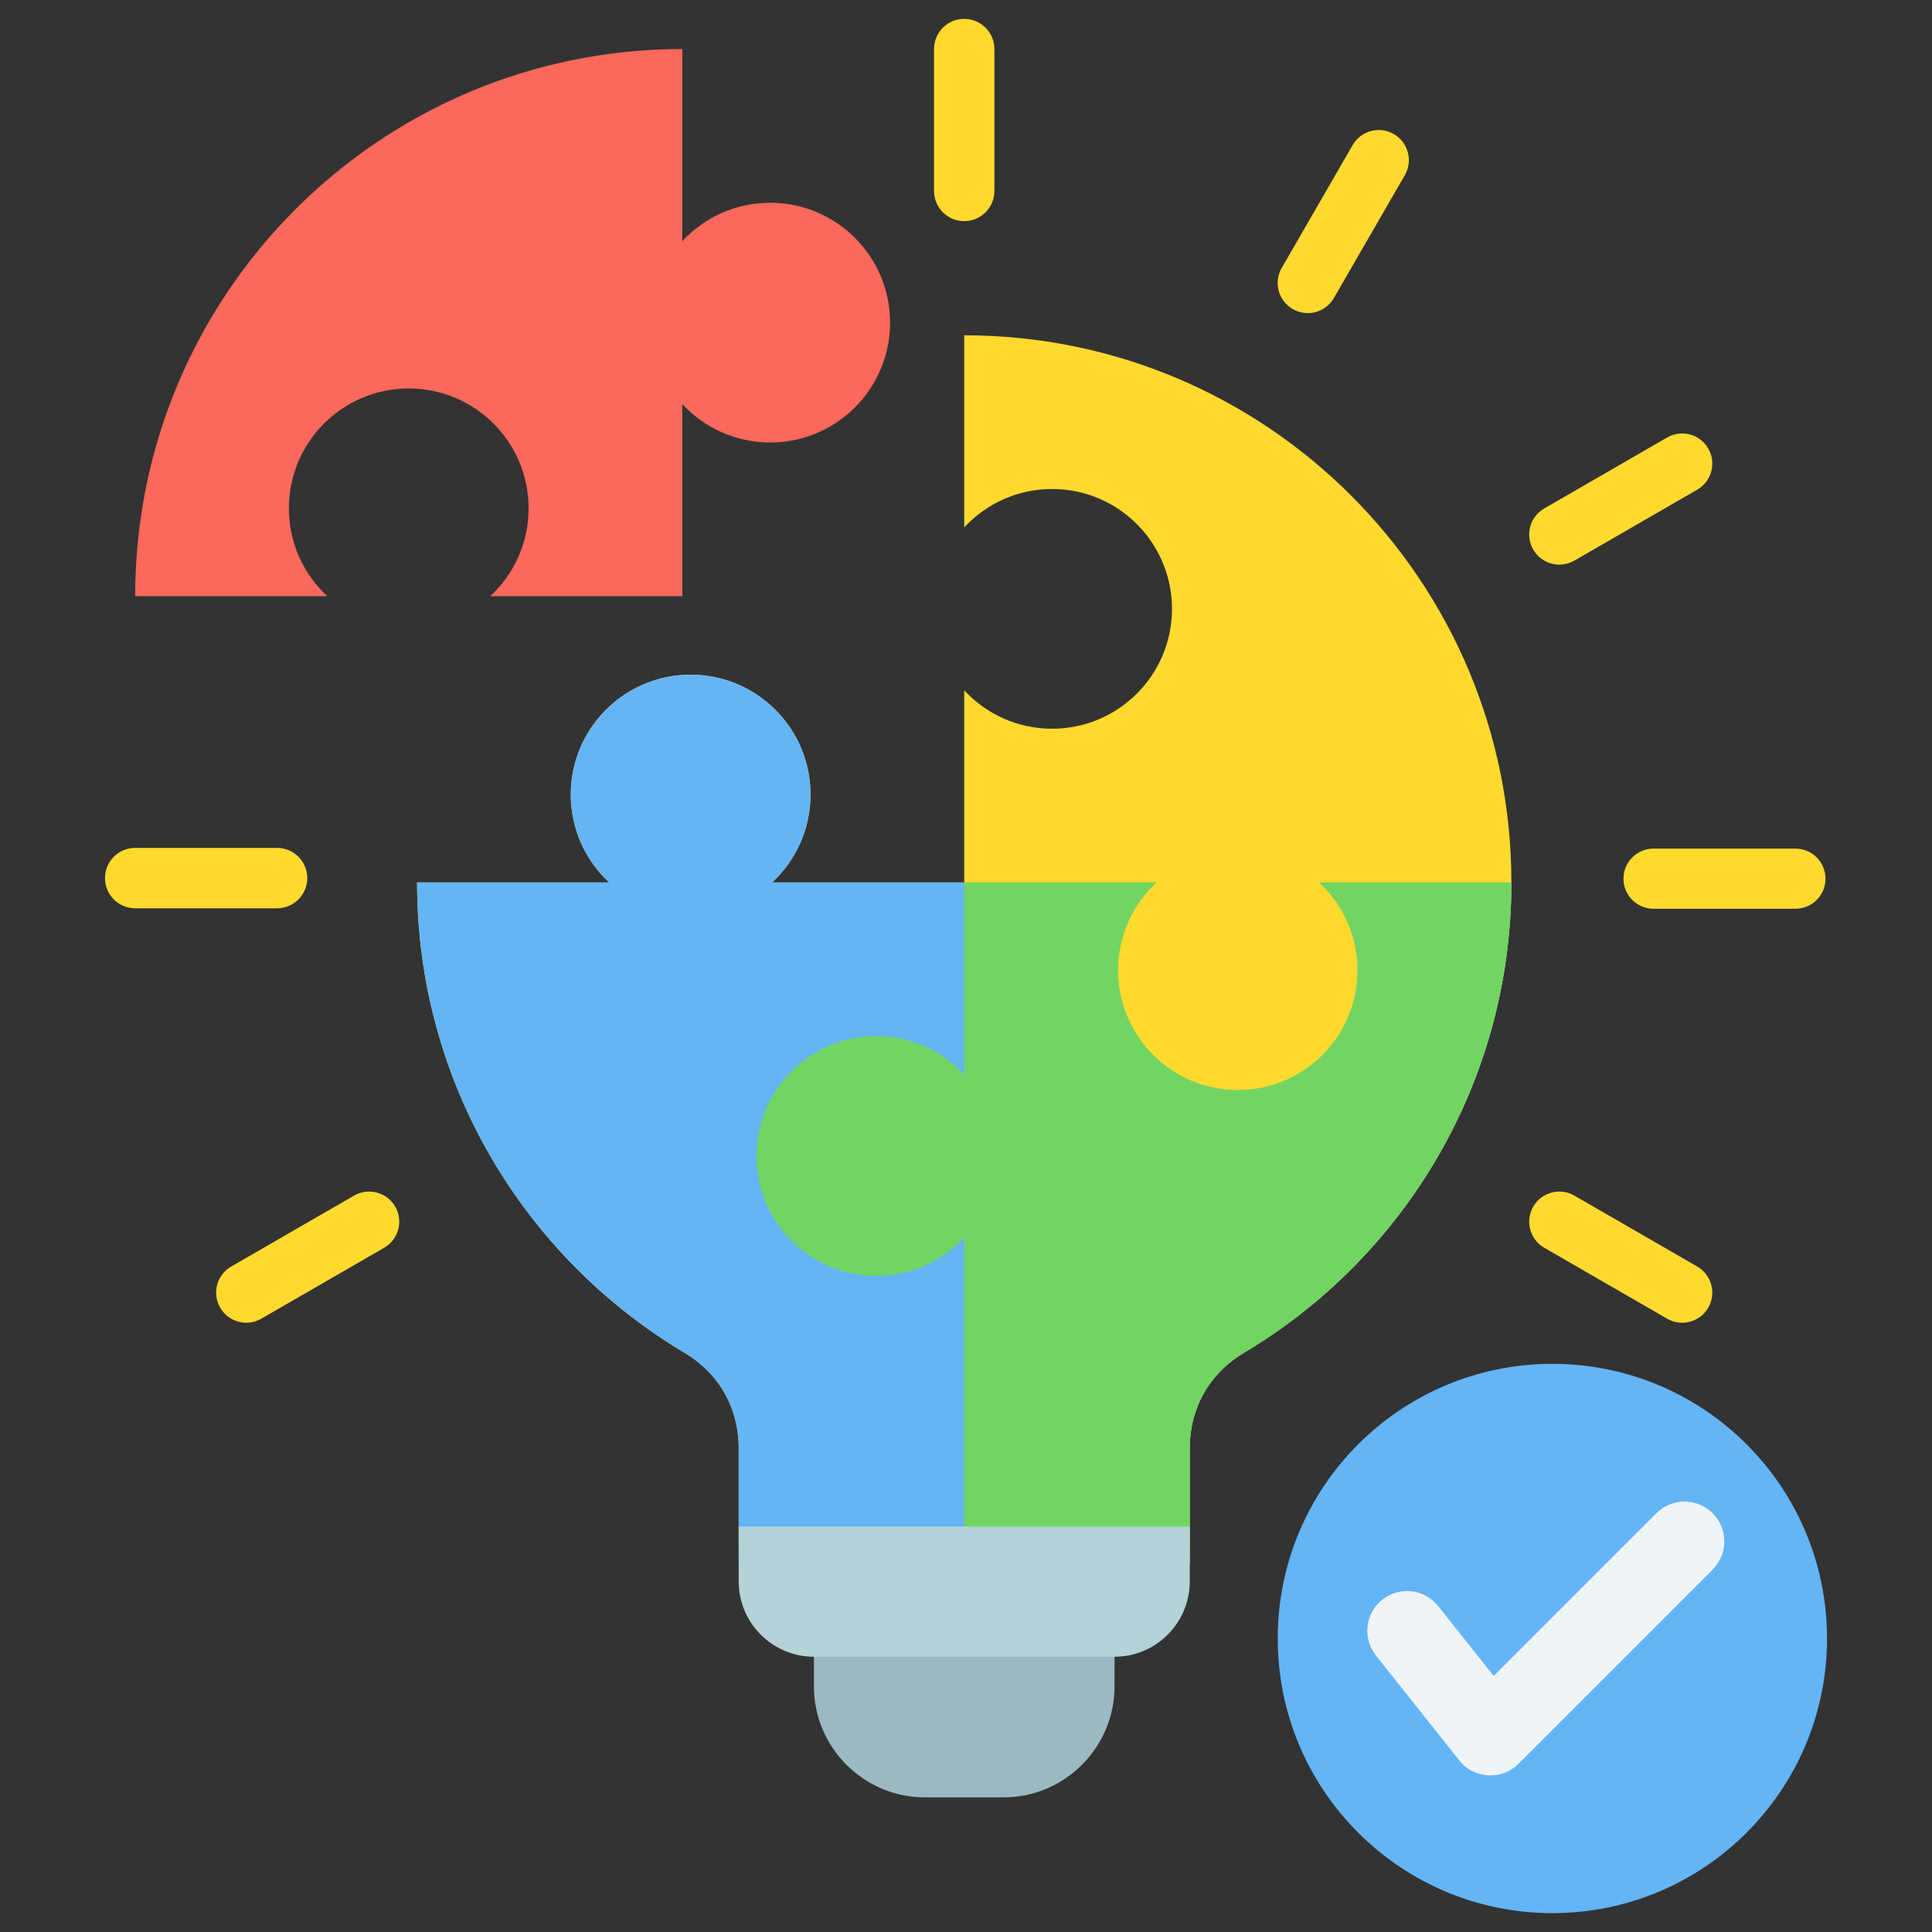
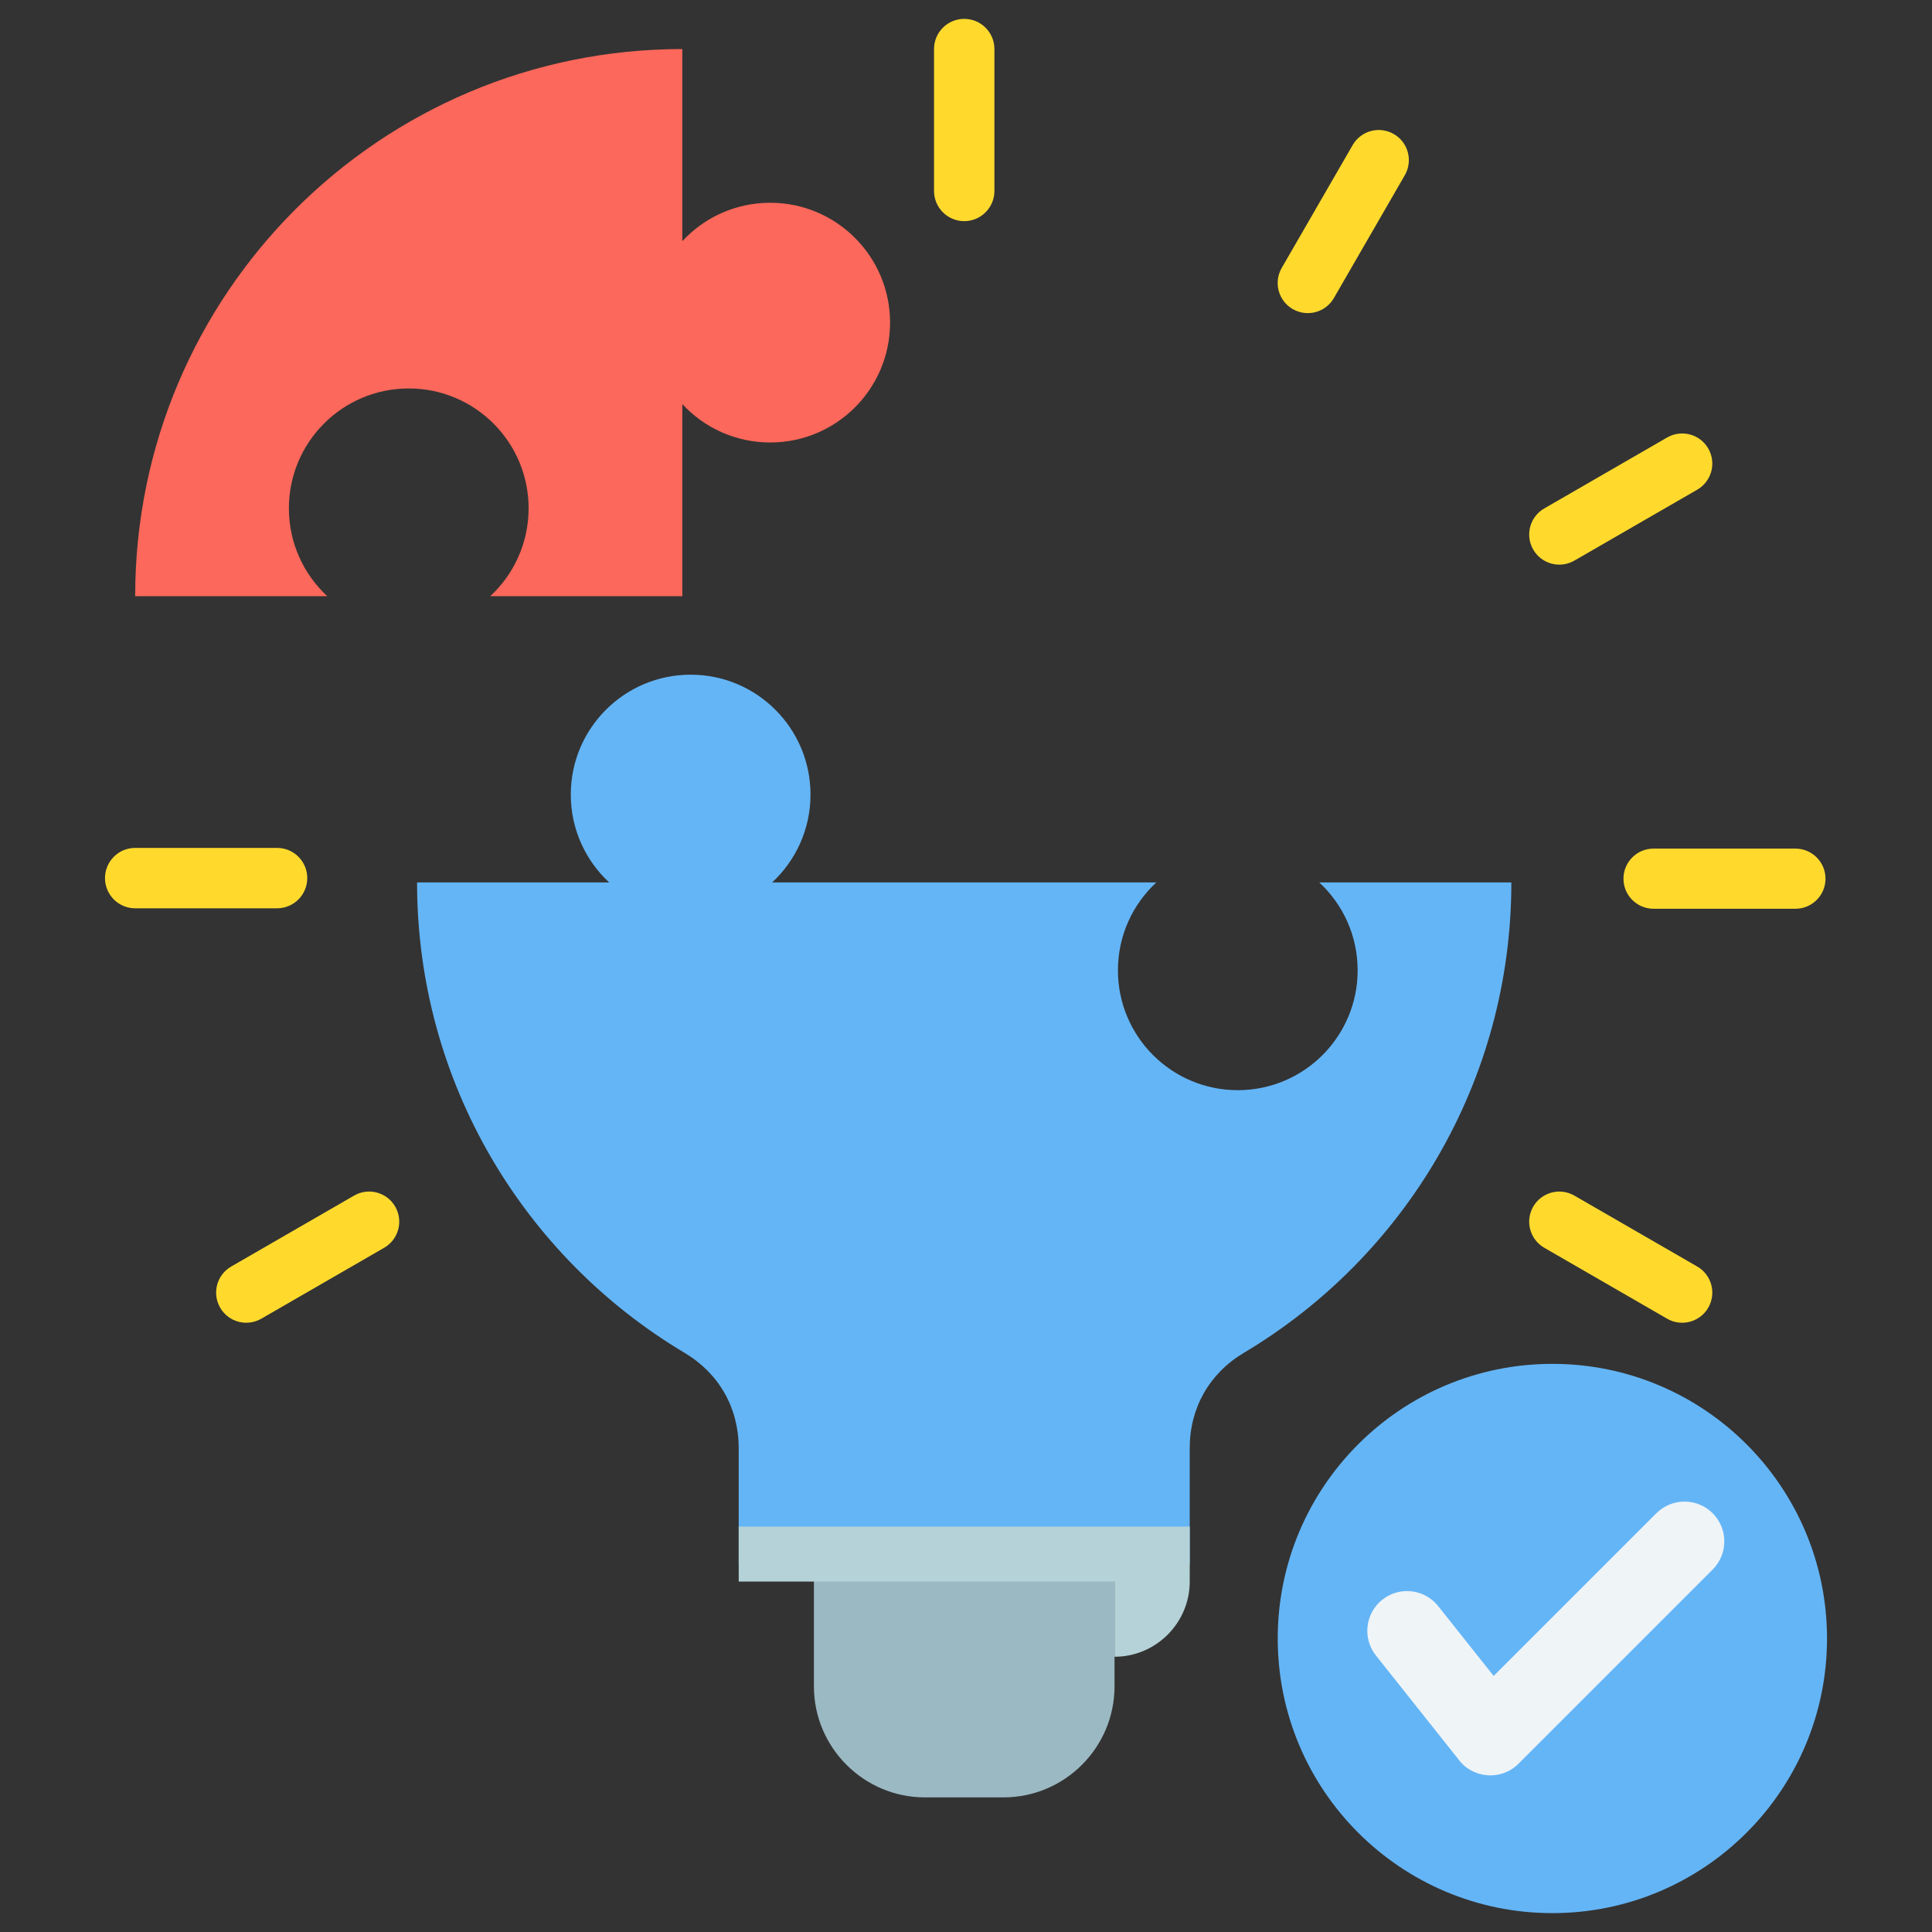
<svg xmlns="http://www.w3.org/2000/svg" width="130" height="130" viewBox="0 0 130 130" fill="none">
  <rect x="0" y="0" width="130" height="130" fill="#333333" stroke="none" />
  <path fill-rule="evenodd" clip-rule="evenodd" d="M45.912 40.117V27.192C47.385 28.78 49.489 29.774 51.826 29.774C56.28 29.774 59.891 26.163 59.891 21.709C59.891 17.255 56.28 13.644 51.826 13.644C49.489 13.644 47.385 14.638 45.912 16.226V3.301C25.579 3.301 9.096 19.784 9.096 40.117H22.021C20.433 38.644 19.439 36.54 19.439 34.203C19.439 29.749 23.05 26.138 27.504 26.138C31.958 26.138 35.569 29.749 35.569 34.203C35.569 36.54 34.575 38.644 32.987 40.117H45.912Z" fill="#FC685B" />
  <path fill-rule="evenodd" clip-rule="evenodd" d="M74.994 104.43V113.475C74.994 117.585 71.638 120.942 67.528 120.942H62.233C58.123 120.942 54.767 117.587 54.767 113.475V106.27L74.994 104.43Z" fill="#9BB9C3" />
-   <path fill-rule="evenodd" clip-rule="evenodd" d="M64.88 22.561C85.214 22.561 101.697 39.044 101.697 59.377C101.697 72.835 94.477 84.606 83.7 91.027C81.376 92.412 80.055 94.736 80.055 97.441V103.878C80.055 106.666 77.781 108.939 74.994 108.939H54.767C51.979 108.939 49.706 106.666 49.706 103.878V97.441C49.706 94.735 48.384 92.411 46.061 91.027C35.283 84.606 28.064 72.835 28.064 59.377H40.989C39.401 57.904 38.407 55.8 38.407 53.463C38.407 49.009 42.018 45.398 46.472 45.398C50.927 45.398 54.538 49.009 54.538 53.463C54.538 55.8 53.544 57.904 51.956 59.377H64.881V46.452C66.354 48.04 68.458 49.034 70.795 49.034C75.249 49.034 78.86 45.423 78.86 40.969C78.86 36.514 75.249 32.904 70.795 32.904C68.458 32.904 66.354 33.898 64.881 35.486L64.88 22.561Z" fill="#FFDA2D" />
  <path fill-rule="evenodd" clip-rule="evenodd" d="M51.955 59.377C53.543 57.904 54.537 55.8 54.537 53.463C54.537 49.009 50.926 45.398 46.472 45.398C42.018 45.398 38.407 49.009 38.407 53.463C38.407 55.8 39.401 57.904 40.989 59.377H28.064C28.064 72.835 35.283 84.606 46.06 91.027C48.384 92.412 49.705 94.736 49.705 97.441L49.705 105.259H80.054V97.441C80.054 94.736 81.376 92.412 83.699 91.027C94.477 84.606 101.696 72.835 101.696 59.377H88.771C90.359 60.85 91.353 62.954 91.353 65.291C91.353 69.745 87.742 73.356 83.288 73.356C78.834 73.356 75.223 69.745 75.223 65.291C75.223 62.954 76.217 60.85 77.805 59.377H51.955Z" fill="#64B5F6" />
-   <path fill-rule="evenodd" clip-rule="evenodd" d="M64.88 59.377V72.302C63.407 70.714 61.303 69.72 58.967 69.72C54.512 69.72 50.902 73.331 50.902 77.785C50.902 82.239 54.512 85.85 58.967 85.85C61.303 85.85 63.407 84.856 64.88 83.268V105.259H80.055V97.441C80.055 94.736 81.376 92.411 83.7 91.027C94.477 84.606 101.697 72.835 101.697 59.377H88.772C90.36 60.85 91.354 62.954 91.354 65.291C91.354 69.745 87.743 73.356 83.289 73.356C78.834 73.356 75.224 69.745 75.224 65.291C75.224 62.954 76.218 60.85 77.805 59.377H64.88Z" fill="#72D561" />
-   <path fill-rule="evenodd" clip-rule="evenodd" d="M74.994 111.479C77.782 111.479 80.055 109.205 80.055 106.418V102.72C69.939 102.72 59.822 102.72 49.706 102.72V106.418C49.706 109.205 51.979 111.479 54.767 111.479H74.994Z" fill="#B4D2D7" />
+   <path fill-rule="evenodd" clip-rule="evenodd" d="M74.994 111.479C77.782 111.479 80.055 109.205 80.055 106.418V102.72C69.939 102.72 59.822 102.72 49.706 102.72V106.418H74.994Z" fill="#B4D2D7" />
  <path fill-rule="evenodd" clip-rule="evenodd" d="M18.644 57.054C19.766 57.054 20.675 57.964 20.675 59.085C20.675 60.207 19.766 61.117 18.644 61.117H9.096C7.974 61.117 7.065 60.207 7.065 59.085C7.065 57.964 7.974 57.054 9.096 57.054H18.644ZM89.752 20.059C89.191 21.027 87.952 21.357 86.983 20.796C86.015 20.236 85.684 18.996 86.245 18.027L91.019 9.759C91.58 8.79 92.82 8.46 93.788 9.021C94.757 9.582 95.087 10.822 94.526 11.79L89.752 20.059ZM66.912 12.849C66.912 13.97 66.002 14.88 64.88 14.88C63.759 14.88 62.849 13.97 62.849 12.849V3.301C62.849 2.179 63.759 1.27 64.88 1.27C66.002 1.27 66.912 2.179 66.912 3.301V12.849ZM103.907 83.957C102.938 83.397 102.608 82.157 103.169 81.188C103.73 80.22 104.97 79.89 105.938 80.451L114.207 85.224C115.175 85.785 115.505 87.025 114.944 87.993C114.383 88.962 113.144 89.292 112.175 88.731L103.907 83.957ZM111.263 61.148C110.146 61.148 109.24 60.242 109.24 59.125C109.24 58.007 110.146 57.101 111.263 57.101H120.811C121.928 57.101 122.834 58.007 122.834 59.125C122.834 60.242 121.928 61.148 120.811 61.148H111.263ZM105.938 37.721C104.97 38.281 103.73 37.951 103.169 36.983C102.608 36.014 102.938 34.775 103.907 34.214L112.175 29.44C113.144 28.879 114.383 29.209 114.944 30.177C115.505 31.146 115.175 32.386 114.207 32.947L105.938 37.721ZM23.823 80.45C24.791 79.889 26.031 80.22 26.592 81.188C27.152 82.156 26.822 83.396 25.854 83.957L17.585 88.731C16.617 89.292 15.377 88.962 14.816 87.993C14.255 87.025 14.585 85.785 15.554 85.224L23.823 80.45Z" fill="#FFDA2D" />
  <path d="M104.456 128.73C114.662 128.73 122.936 120.457 122.936 110.251C122.936 100.045 114.662 91.771 104.456 91.771C94.25 91.771 85.976 100.045 85.976 110.251C85.976 120.457 94.25 128.73 104.456 128.73Z" fill="#64B5F6" />
  <path fill-rule="evenodd" clip-rule="evenodd" d="M111.453 101.823C112.499 100.777 114.195 100.777 115.241 101.823C116.287 102.869 116.287 104.565 115.241 105.612L102.175 118.678C100.99 119.863 99.032 119.676 98.082 118.315L92.584 111.397C91.665 110.241 91.857 108.559 93.013 107.64C94.169 106.721 95.851 106.913 96.77 108.069L100.506 112.77L111.453 101.823Z" fill="#EFF4F7" />
</svg>